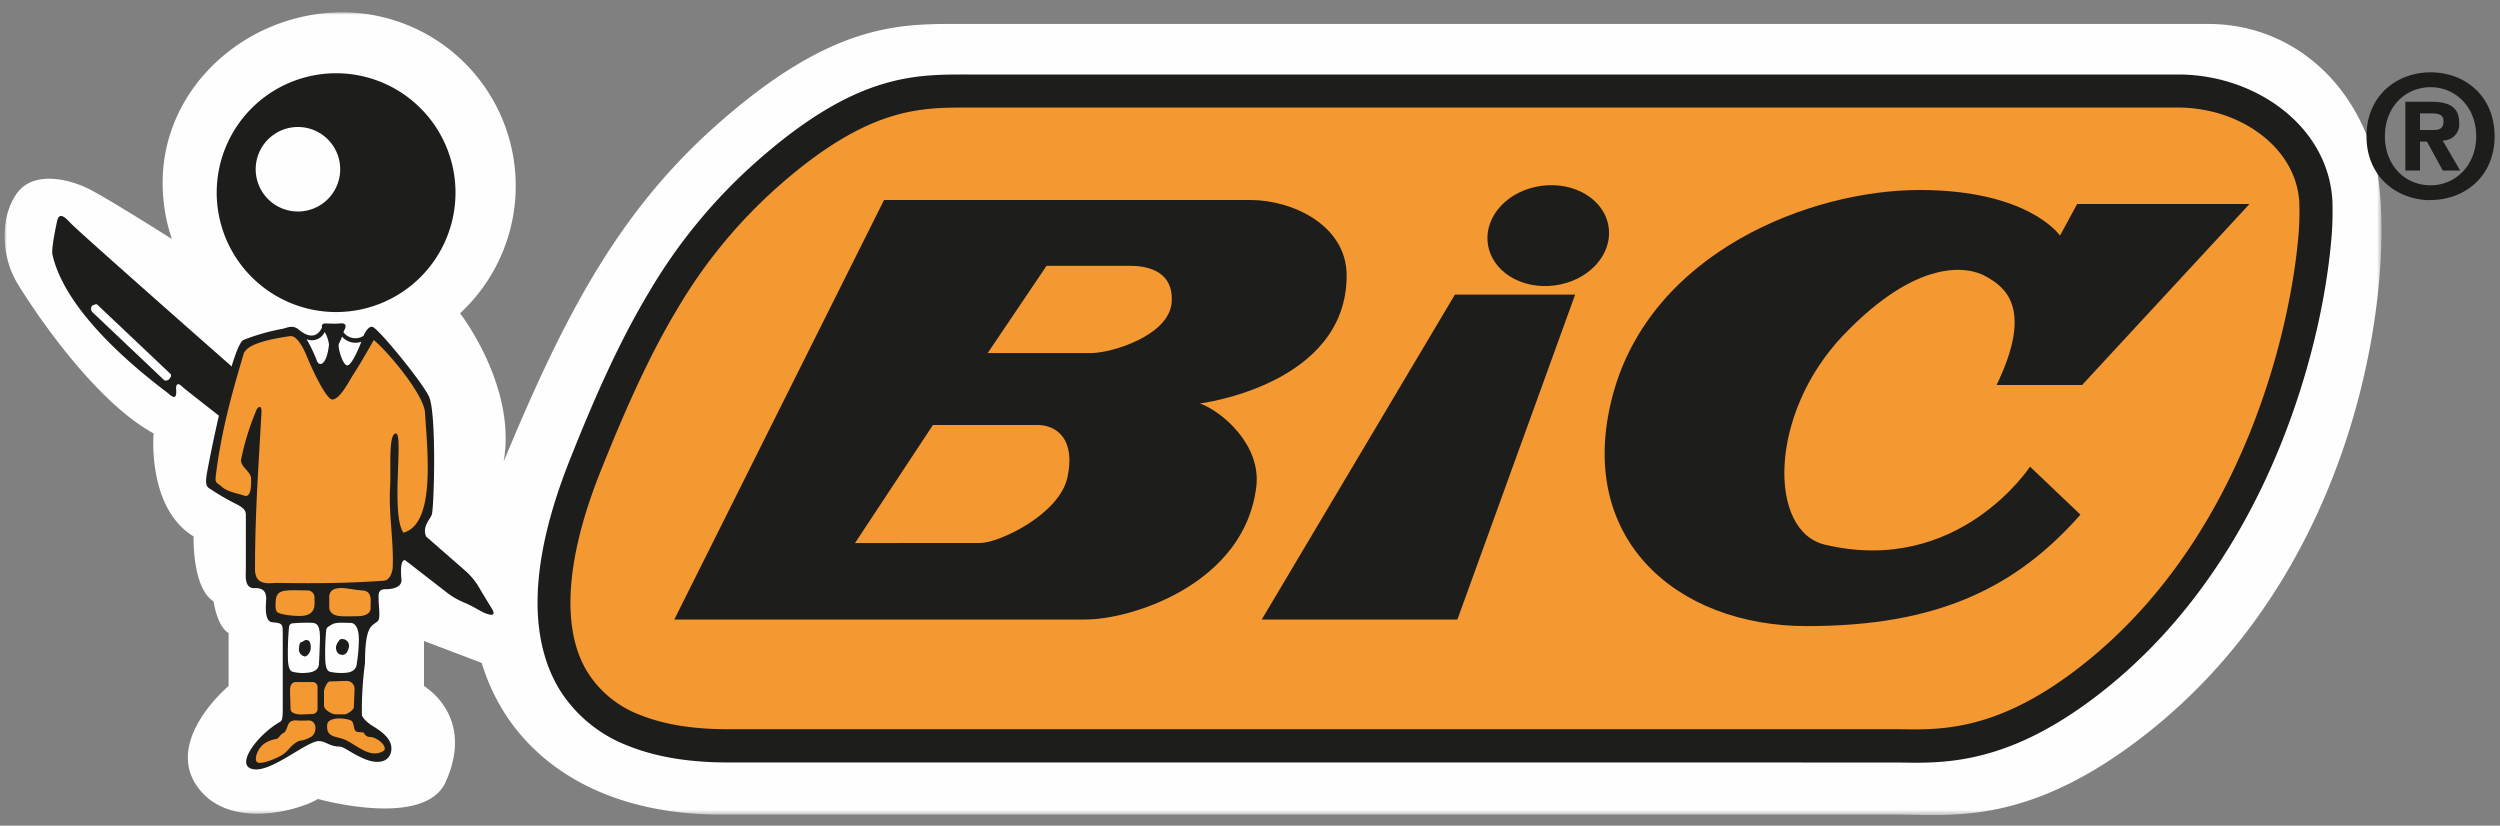
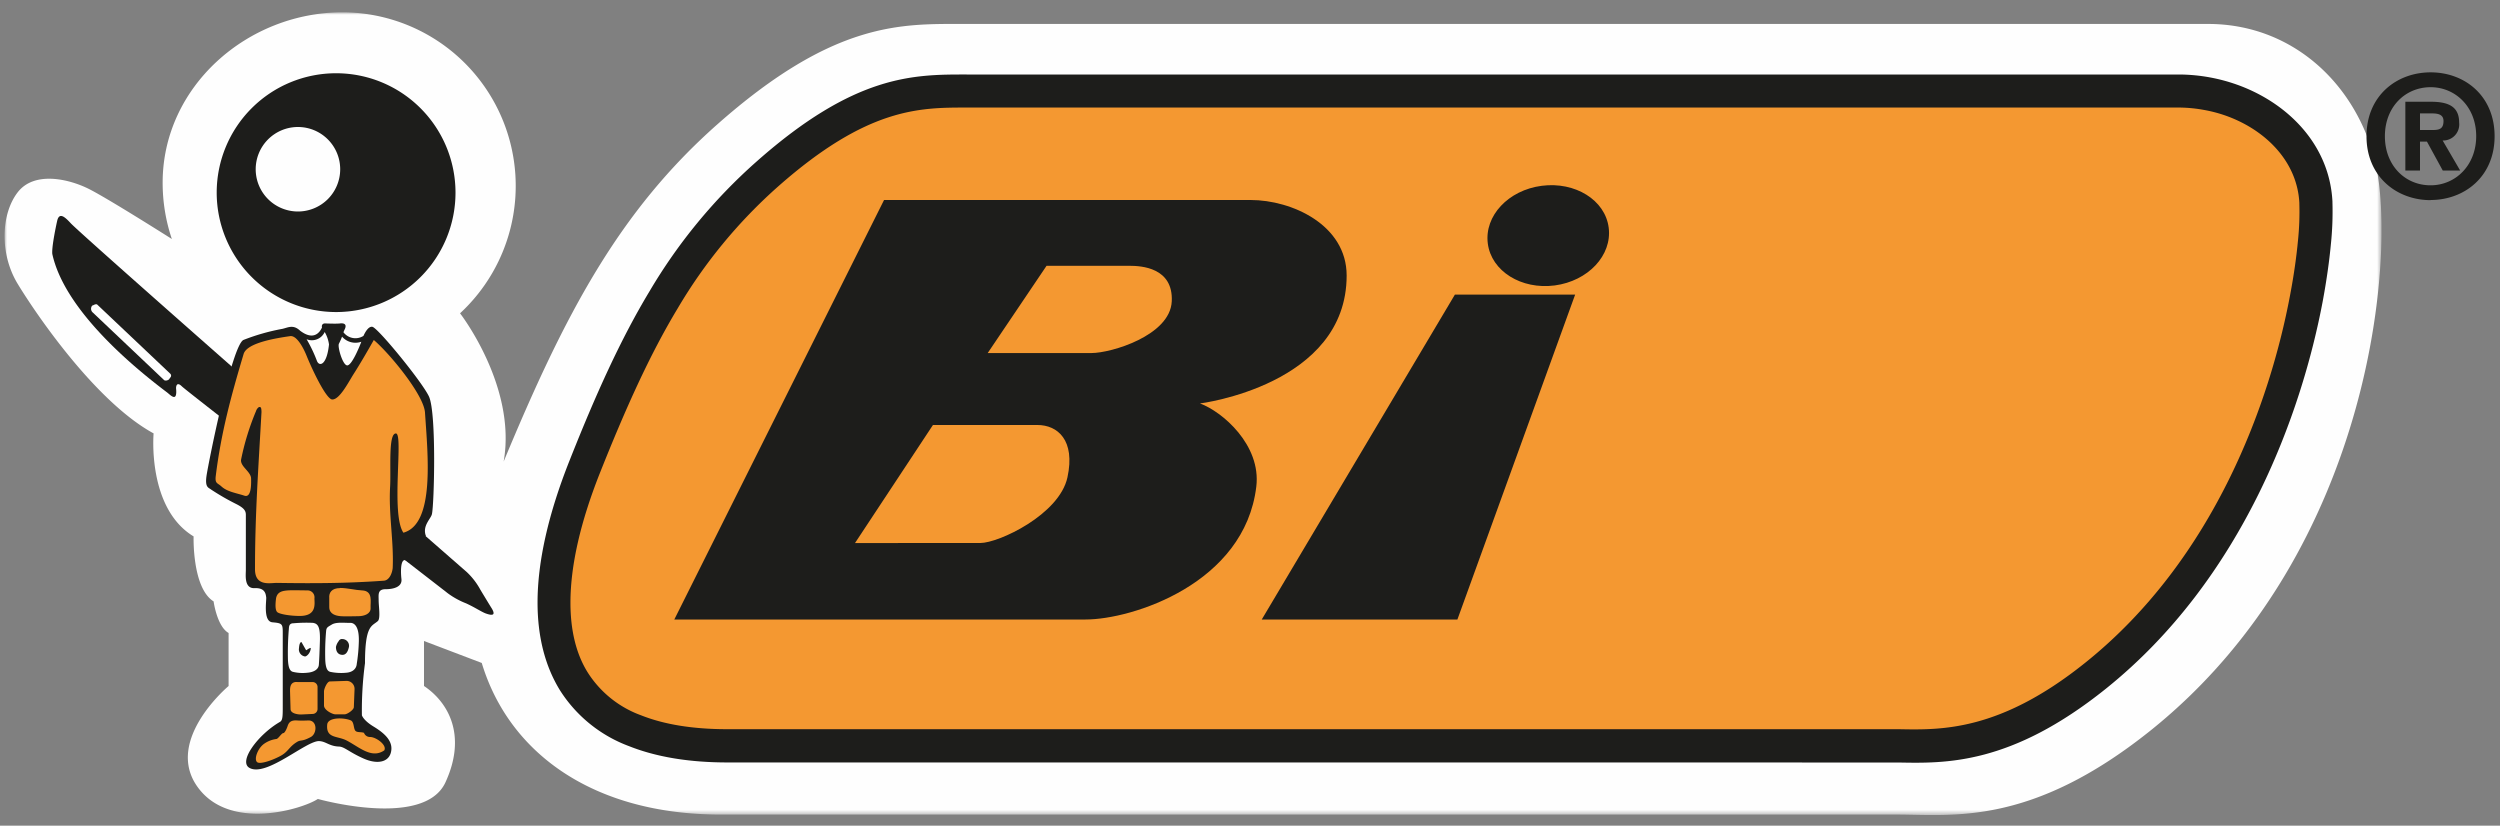
<svg xmlns="http://www.w3.org/2000/svg" id="Layer_1" data-name="Layer 1" width="500" height="165.14" viewBox="0 0 500 165.14">
  <rect x="0" y="0" width="500" height="165.14" fill="#808080" stroke="none" />
  <defs>
    <mask id="mask" x="0.92" y="2.46" width="475.38" height="160.54" maskUnits="userSpaceOnUse">
      <g id="mask-2">
        <polygon id="path-1" points="0.92 2.46 476.3 2.46 476.3 163 0.92 163 0.92 2.46" style="fill:#fff;fill-rule:evenodd" />
      </g>
    </mask>
  </defs>
  <g id="_05-Logo-_-Bic" data-name="05-Logo-/-Bic">
    <g id="Group-50">
      <g id="Group-3">
        <g style="mask:url(#mask)">
          <path id="Fill-1" d="M96.35,132.59c5.43,18,22.25,30.32,47.8,30.32H379.29c11.2,0,26.83,2.42,50.86-16.84,45.08-36.16,49.29-97.26,44.72-114.39C470.72,16.14,458,4.79,441.62,4.79H192.74c-12.4,0-25.86-.63-49.26,20.07-19.72,17.44-30.52,38-42.75,67.45,2.66-15-8.72-29.65-8.72-29.65A34.72,34.72,0,0,0,68.53,2.46c-19.11,0-36,14.9-36,34.06A35.11,35.11,0,0,0,34.37,47.8s-12.6-8-16.57-10-10.94-3.66-14.27.67-3.64,12.29,0,18.29S19.12,80.36,30.72,86.68c0,0-1.33,14.95,8,20.6,0,0-.32,10.31,4,13,0,0,.67,5,3,6.32V137.2S33,147.84,39.34,157.14s21.23,4.65,24.23,2.65c0,0,21.23,6,25.52-3.32s.67-15.94-4.29-19.27v-9Z" style="fill:#fefefe;fill-rule:evenodd" />
        </g>
      </g>
      <path id="Fill-4" d="M145.47,149.16c-33.82,0-41.93-22-28.51-55.83,10.28-25.92,19.56-43.56,36.48-58.51,19.37-17.13,30.5-16.61,40.78-16.61H435.65c13.61,0,26.87,9,27.54,22.27s-6.77,64.8-44.11,94.72c-19.91,16-32.85,14-42.14,14Z" style="fill:#f49831;fill-rule:evenodd" />
      <path id="Fill-6" d="M128.21,143.06c4.57,1.82,10.31,2.78,17.26,2.78H376.94l2.84,0c8.55.17,20.18.4,37.24-13.27,26-20.8,37.05-52.48,41-73.55.79-4.15,1.29-7.84,1.58-10.94a56.23,56.23,0,0,0,.27-7.32v-.18c-.41-8.07-6.44-14.31-14.18-17.25A27.6,27.6,0,0,0,440.87,22a28.68,28.68,0,0,0-5-.49v0H194.22v0h-.88c-9.45,0-19.84,0-37.71,15.78h0a101.16,101.16,0,0,0-20.08,24.36C129.91,71,125.09,81.78,120,94.55c-3.9,9.82-5.91,18.57-5.91,26,0,5.56,1.15,10.29,3.49,14A21.23,21.23,0,0,0,128.21,143.06Zm17.26,9.43c-7.77,0-14.32-1.13-19.69-3.27A27.82,27.82,0,0,1,112,138.07c-3-4.87-4.49-10.77-4.49-17.56,0-8.19,2.17-17.76,6.4-28.4,5.21-13.15,10.18-24.2,16-33.86a107.58,107.58,0,0,1,21.38-25.92h0C171,14.87,182.71,14.89,193.34,14.9h242.5a35.17,35.17,0,0,1,12.21,2.27C458.1,21,465.94,29.34,466.49,40.32v.18h0a63.47,63.47,0,0,1-.3,8.22c-.31,3.34-.85,7.26-1.65,11.56-4.18,22.13-15.89,55.44-43.41,77.5-18.93,15.17-31.93,14.91-41.49,14.72-.63,0-1.19,0-2.71,0Z" style="fill:#1d1d1b;fill-rule:evenodd" />
      <path id="Fill-8" d="M171,108.61,186.59,85h20.9c4,0,7.62,3,6,10.47s-13.77,13.13-17.42,13.13Zm26.54-38,11.77-17.45H225.9c2.32,0,8.79.33,8.45,7.14s-12.1,10.31-16.07,10.31ZM134.86,123.9h82.26c9.29,0,31.83-7.17,34.14-26.58,1-8.32-6.8-15-11.26-16.63,0,0,29.33-3.65,29.33-25.59C269.33,45,258.4,40,250.11,40h-73.3Z" style="fill:#1d1d1b;fill-rule:evenodd" />
      <polygon id="Fill-10" points="252.35 123.9 291.48 123.9 315.03 58.92 290.98 58.92 252.35 123.9" style="fill:#1d1d1b;fill-rule:evenodd" />
      <path id="Fill-12" d="M310.94,57.09c6.66-.88,11.5-6,10.8-11.55s-6.73-9.25-13.4-8.38-11.49,6-10.78,11.54,6.71,9.26,13.38,8.39" style="fill:#1d1d1b;fill-rule:evenodd" />
-       <path id="Fill-14" d="M399.33,77h17.09L449.9,40.8H415.43L412,47.12S405.8,38,383.92,38,330.21,50.44,322.56,79s12.63,46.22,38.81,46.22,41.79-7.66,54.72-22.29L406,93.33s-14.27,21.94-41,15.61c-11.47-2.7-11.29-26.24,3.64-41.87s25-13.79,28.52-11.8,9.78,6,2.14,21.77" style="fill:#1d1d1b;fill-rule:evenodd" />
      <path id="Fill-16" d="M43.34,38.48A23.88,23.88,0,1,1,67.21,62.41,23.9,23.9,0,0,1,43.34,38.48" style="fill:#1d1d1b;fill-rule:evenodd" />
      <path id="Fill-18" d="M51.14,33.84a8.45,8.45,0,1,1,8.44,8.46,8.45,8.45,0,0,1-8.44-8.46" style="fill:#fefefe;fill-rule:evenodd" />
      <path id="Fill-20" d="M10.48,50.88c2.29,10.27,14,20.87,22.9,27.58.67.49,2.14,2.23,1.83-.84,0,0,0-1.5,1.16-.35s51,39.66,53.22,41.41a16,16,0,0,0,3.65,2c1.72.79,3,1.66,3.88,2,1.6.58,2,.25,1.18-1.08-.39-.61-1.71-2.8-2.23-3.66a13.91,13.91,0,0,0-2.76-3.57c-1.68-1.45-46.66-40.8-46.66-40.8s-31-27.28-32.51-28.93c-1.15-1.24-2.31-2.32-2.72-.4-.3,1.32-1.16,5.55-.94,6.66" style="fill:#1d1d1b;fill-rule:evenodd" />
      <path id="Fill-22" d="M64.94,66.4a6.84,6.84,0,0,1,.86,2.49c-.43,4.14-1.92,4.51-2.41,3.3a28.09,28.09,0,0,0-2.07-4.34A2.83,2.83,0,0,0,64.94,66.4Zm7.32,1.95-.08.22c-.33.85-1.82,4.51-2.73,4.51s-2-3.78-1.66-4.35a13.88,13.88,0,0,0,.62-1.4A3.55,3.55,0,0,0,72.26,68.35ZM83,107.78l2.2-.54c-.82-2.08,1-3.47,1.19-4.44.44-1.92.92-20-.57-23.44-1.22-2.76-10.21-13.79-11.35-14-.73-.11-1.35.89-1.78,1.82a3,3,0,0,1-4-.73c.09-.23.19-.46.29-.67.49-1.09-.43-1.17-1-1.09-.73.09-2.85,0-2.85,0-.66-.06-.84.4-.73.8-.39.89-1.61,2.76-4.38.65h0c-1.38-1.3-2.42-.62-3.54-.37a41.64,41.64,0,0,0-7.79,2.22c-2.32,1.1-7.06,24.86-7.39,27.2s.41,2.31.92,2.72a48,48,0,0,0,5.05,2.91c1.66.84,1.9,1.42,1.9,2.17v11c0,1-.38,3.74,1.76,3.64s2.22,1.24,2.31,1.83-.67,4.83,1.24,5,2.07.3,2.07,2v14.69c0,2.09,0,2.93-.58,3.24-4.31,2.49-8.47,8-6,9.23,3.4,1.74,11.28-5.48,13.85-5.4,1.35.05,2,1,3.9,1.09,1.15,0,2,1.07,5,2.4s5.44.64,5.56-1.91c.07-1.82-1.51-3.24-3.57-4.49s-2.33-2.25-2.33-2.25A71.6,71.6,0,0,1,73,132.63c0-7.64,1.36-7.35,2.56-8.41.58-.49.17-3,.17-4.14s-.25-2.24,1.4-2.24,3.32-.5,3.16-2c-.21-1.89-.17-5,1.46-3.36Z" style="fill:#1d1d1b;fill-rule:evenodd" />
      <path id="Fill-24" d="M44.28,97.28c1.15,1.09,3.1,1.35,4.61,1.86s1.33-2.85,1.33-3.41c0-1.41-2.22-2.42-2-3.82a51.19,51.19,0,0,1,3-9.73c.05-.23.4-.78.69-.78s.37.2.39,1C51.7,93.29,51,102.75,51,113.85c0,3.49,3.06,2.73,4.32,2.73,7,.11,14,.1,21.44-.44,1.21-.08,1.71-1.73,1.78-2.55.24-5.29-.83-10.66-.52-16.2.21-3.43-.41-10.7,1.16-10.7s-1.06,16.11,1.5,19.85c6.3-1.74,4.9-15.35,4.32-24C84.8,79,77.89,70.65,74.76,68,73.49,70.24,72,72.82,70.6,75c-1.07,1.75-2.72,4.9-4.14,4.9-1.16,0-3.88-5.64-5.16-8.79C60.73,69.7,59.37,67,58,67.23c-2.82.41-8.63,1.33-9.28,3.58-2.47,8.29-4.49,15.63-5.57,24.4-.19,1.56.39,1.37,1.12,2.07" style="fill:#f49831;fill-rule:evenodd" />
      <path id="Fill-26" d="M68,117.59c1.49,0,3.06.44,4.39.49,2.28.08,1.66,2.34,1.73,3.5s-1.22,1.66-2.48,1.66-2.48.08-3.48,0-2.31-.41-2.31-1.83c0-1.09,0-1.46,0-1.79-.1-1.07.48-2,2.15-2" style="fill:#f49831;fill-rule:evenodd" />
      <path id="Fill-28" d="M57.6,118.08c.83-.06,3.14,0,3.89,0a1.39,1.39,0,0,1,1.4,1.58c0,1.1.5,3.53-2.94,3.53-1.9,0-4.1-.36-4.52-.79s-.35-1.63-.24-2.57c.17-1.53,1.4-1.67,2.41-1.75" style="fill:#f49831;fill-rule:evenodd" />
      <path id="Fill-30" d="M66.38,124.9c.92-.55,2.7-.29,3.61-.33s1.84.75,1.78,3.65a34.33,34.33,0,0,1-.42,4.57c-.07.91-.75,1.66-2.14,1.76a10.51,10.51,0,0,1-3.16-.18c-.59-.15-.92-.75-1-2.41a50.47,50.47,0,0,1,.18-5.82c.08-.67.32-.74,1.15-1.24" style="fill:#fefefe;fill-rule:evenodd" />
      <path id="Fill-32" d="M58.76,124.65a28.87,28.87,0,0,1,3.82-.08c1,.16,1.49.75,1.4,3.65s-.14,3.82-.21,4.74-1,1.49-2.35,1.59a8.2,8.2,0,0,1-2.83-.18c-.58-.15-.92-.75-1-2.41a56.61,56.61,0,0,1,.15-5.81c.09-.68-.08-1.5,1-1.5" style="fill:#fefefe;fill-rule:evenodd" />
      <path id="Fill-34" d="M67.74,128.22a2.81,2.81,0,0,0-.55,1.17c0,1.11.58,1.58,1.3,1.58s1.09-.64,1.3-1.58a1.35,1.35,0,0,0-1.3-1.58.71.71,0,0,0-.75.41" style="fill:#1d1d1b;fill-rule:evenodd" />
-       <path id="Fill-36" d="M60.29,128.41c-.06,0-.41,0-.49,1.22A1.42,1.42,0,0,0,61,131.29c.38,0,1.15-.78,1.15-1.7S62,128,61.22,128c-.33,0-.8.45-.93.45" style="fill:#1d1d1b;fill-rule:evenodd" />
+       <path id="Fill-36" d="M60.29,128.41c-.06,0-.41,0-.49,1.22A1.42,1.42,0,0,0,61,131.29c.38,0,1.15-.78,1.15-1.7c-.33,0-.8.45-.93.45" style="fill:#1d1d1b;fill-rule:evenodd" />
      <path id="Fill-38" d="M68.94,142.86c.53,0,1.83-.9,1.83-1.44l.14-3.59a1.59,1.59,0,0,0-1.58-1.65l-3.36.11c-.53,0-1.17,1.46-1.17,2v2.8c0,.95,1.71,1.77,2.23,1.77Z" style="fill:#f49831;fill-rule:evenodd" />
      <path id="Fill-40" d="M62.51,142.79a1,1,0,0,0,1-1v-4.44a1,1,0,0,0-1-.94h-3c-1.58-.16-1.5,1.32-1.5,1.85l.1,3.55c0,.93,1.55,1.09,2.06,1.09Z" style="fill:#f49831;fill-rule:evenodd" />
      <path id="Fill-42" d="M72.85,146.59c-.65-.28-1.5,0-1.83-.51s-.21-1.7-.86-2c-1.38-.59-4.6-.67-4.72.85-.26,2.85,2.11,2.18,4,3.23,2.5,1.33,4.93,3.64,7.42,1.91.58-1.07-1.67-2.67-2.83-2.67a1.28,1.28,0,0,1-1.23-.82" style="fill:#f49831;fill-rule:evenodd" />
      <path id="Fill-44" d="M57.51,145.27c.26-.92.82-1.25,1.9-1.18s1.89,0,2.41,0c1.71.13,1.57,2.69.32,3.32-1.86,1-1.94.47-2.77,1-1.43.86-1.7,1.81-2.94,2.58s-4.31,2-5,1.44.1-2.79,1.43-3.7a5.52,5.52,0,0,1,2.48-.94c.41-.18,1-1.17,1.32-1.17s.75-1.05.83-1.32" style="fill:#f49831;fill-rule:evenodd" />
      <path id="Fill-46" d="M32.8,76c.22.22.79.09,1-.13l.24-.34a.54.54,0,0,0,0-.8L19.45,60.92c-.22-.21-.86.1-1.08.34l.26-.32a1,1,0,0,0-.17,1.47Z" style="fill:#fefefe;fill-rule:evenodd" />
      <path id="Fill-48" d="M486.6,26c1.31,0,2.1-.27,2.1-1.8s-1.53-1.52-2.63-1.52H484V26ZM484,34.11h-2.93V20.35h5.13c3.54,0,5.63,1,5.63,4.16a3.22,3.22,0,0,1-3.3,3.59l3.5,6h-3.48l-3.16-5.78H484Zm2.13-16.67c-5.06,0-9.15,3.92-9.15,9.81s4.09,9.83,9.15,9.81v0c4.92,0,9.11-3.94,9.11-9.83S491.05,17.44,486.13,17.44Zm0,22.59c-6.79,0-12.83-4.7-12.83-12.78s6-12.78,12.83-12.78,12.79,4.7,12.79,12.78S492.88,40,486.13,40Z" style="fill:#1d1d1b;fill-rule:evenodd" />
    </g>
  </g>
</svg>